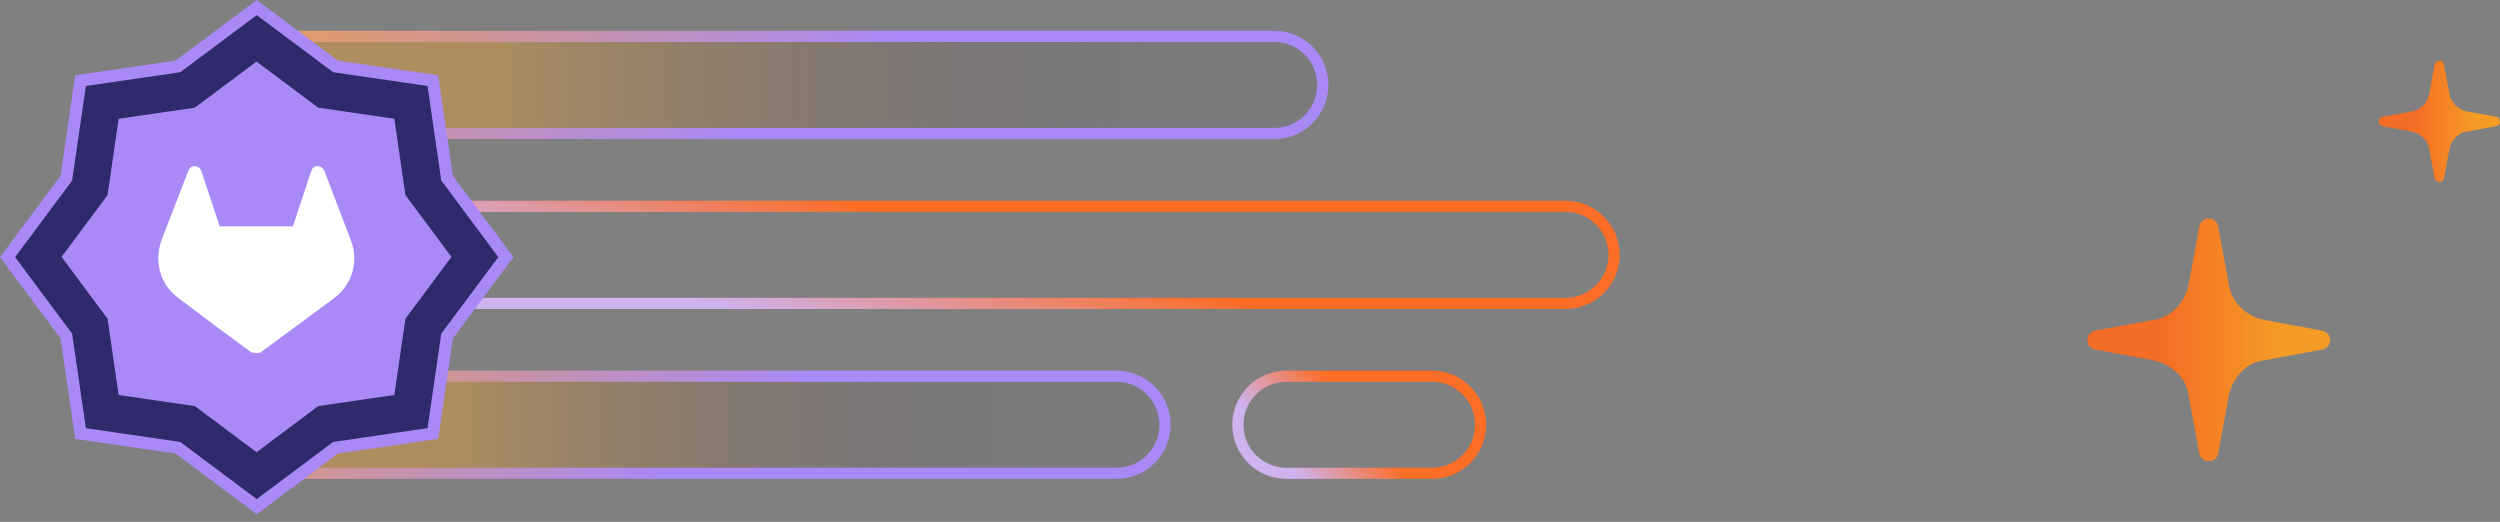
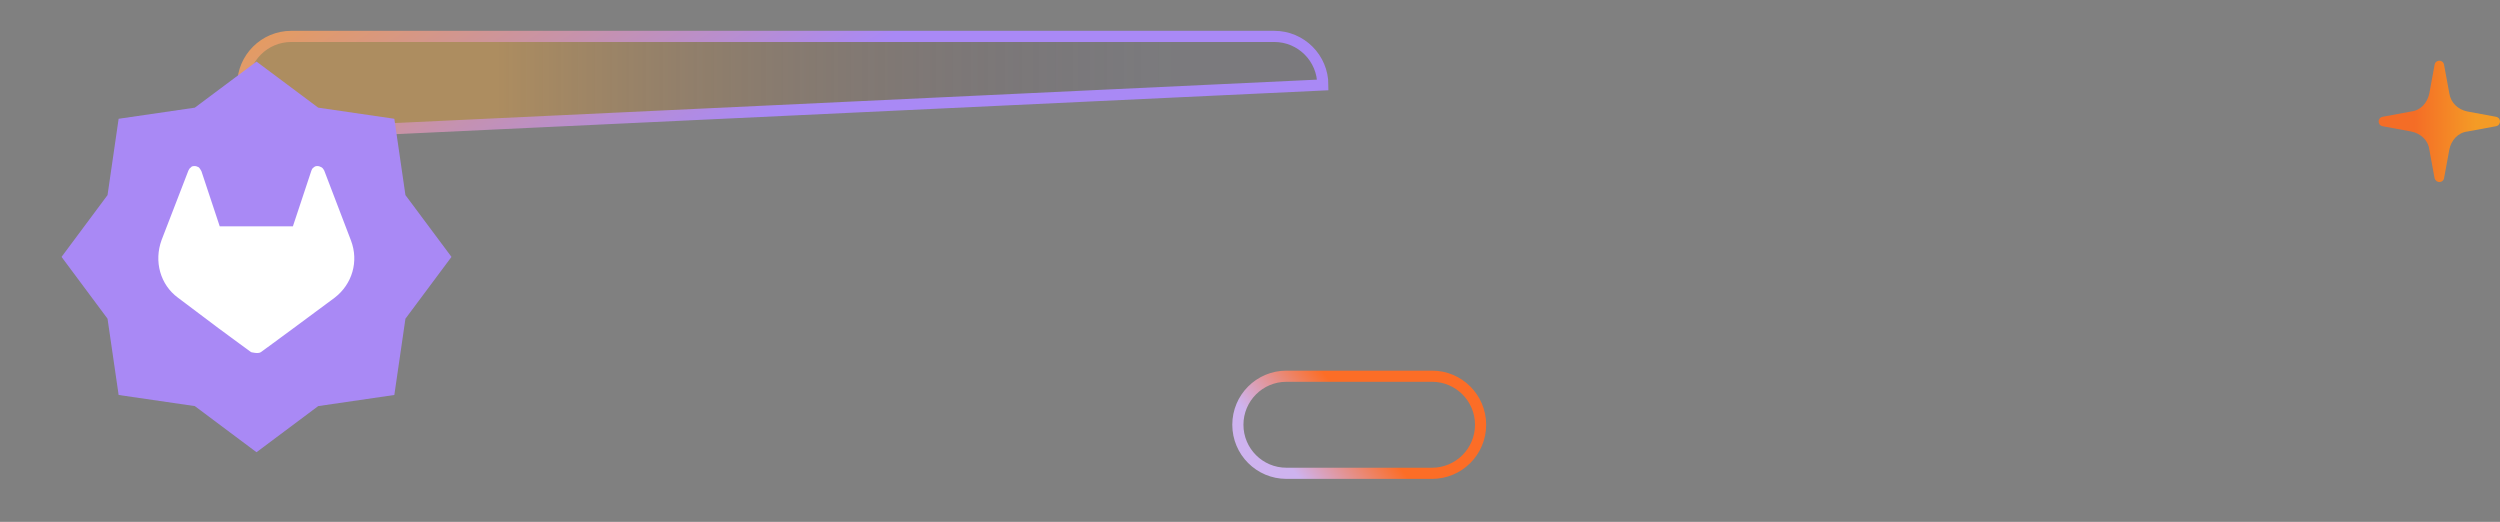
<svg xmlns="http://www.w3.org/2000/svg" width="206" height="43" viewBox="0 0 206 43" fill="none">
  <rect x="0" y="0" width="206" height="43" fill="#808080" stroke="none" />
  <g id="Right - New">
-     <path id="Rectangle 19844" d="M133 21C133 18.791 131.209 17 129 17L39 17C36.791 17 35 18.791 35 21V21C35 23.209 36.791 25 39 25L129 25C131.209 25 133 23.209 133 21V21Z" stroke="url(#paint0_linear_745_3492)" stroke-width="0.919" />
-     <path id="Rectangle 19841" d="M20 7C20 4.791 21.791 3 24 3L105 3C107.209 3 109 4.791 109 7C109 9.209 107.209 11 105 11L24 11C21.791 11 20 9.209 20 7Z" fill="url(#paint1_linear_745_3492)" stroke="url(#paint2_linear_745_3492)" stroke-width="0.919" />
-     <path id="Rectangle 19842" d="M20 35C20 32.791 21.791 31 24 31L92 31C94.209 31 96 32.791 96 35C96 37.209 94.209 39 92 39L24 39C21.791 39 20 37.209 20 35Z" fill="url(#paint3_linear_745_3492)" stroke="url(#paint4_linear_745_3492)" stroke-width="0.919" />
-     <path id="Vector" d="M27.549 5.398L27.65 5.474L27.776 5.492L35.668 6.645L36.819 14.555L36.837 14.68L36.912 14.781L41.685 21.186L36.912 27.591L36.837 27.692L36.819 27.818L35.668 35.722L27.776 36.874L27.65 36.893L27.549 36.968L21.154 41.748L14.76 36.968L14.659 36.893L14.533 36.874L6.636 35.722L5.485 27.818L5.467 27.692L5.391 27.591L0.623 21.186L5.391 14.781L5.467 14.68L5.485 14.555L6.636 6.645L14.533 5.493L14.659 5.474L14.76 5.398L21.154 0.624L27.549 5.398Z" fill="#2F2A6B" stroke="#A989F5" />
+     <path id="Rectangle 19841" d="M20 7C20 4.791 21.791 3 24 3L105 3C107.209 3 109 4.791 109 7L24 11C21.791 11 20 9.209 20 7Z" fill="url(#paint1_linear_745_3492)" stroke="url(#paint2_linear_745_3492)" stroke-width="0.919" />
    <path id="Vector_2" d="M21.136 5.074L26.22 8.871L32.493 9.787L33.408 16.076L37.202 21.168L33.408 26.261L32.493 32.546L26.22 33.462L21.136 37.263L16.053 33.462L9.775 32.546L8.861 26.261L5.071 21.168L8.861 16.076L9.775 9.787L16.053 8.871L21.136 5.074Z" fill="#A989F5" />
    <path id="Vector_3" d="M28.924 19.828L26.718 14.058C26.718 14.058 26.61 13.845 26.503 13.791C26.395 13.738 26.287 13.684 26.18 13.684C26.072 13.684 25.964 13.684 25.857 13.791C25.749 13.845 25.695 13.951 25.641 14.112L24.134 18.652H18.106L16.599 14.112C16.599 14.112 16.491 13.898 16.384 13.791C16.276 13.738 16.169 13.684 16.061 13.684C15.953 13.684 15.792 13.684 15.738 13.791C15.63 13.845 15.576 13.951 15.523 14.058L13.316 19.774C12.67 21.537 13.208 23.46 14.661 24.529L17.998 27.04L19.667 28.268L20.69 29.016C20.69 29.016 21.282 29.177 21.497 29.016L22.52 28.268L24.188 27.04L27.579 24.529C29.032 23.407 29.57 21.537 28.924 19.828Z" fill="white" />
    <path id="Rectangle 19845" d="M122 35C122 32.791 120.209 31 118 31L106 31C103.791 31 102 32.791 102 35V35C102 37.209 103.791 39 106 39L118 39C120.209 39 122 37.209 122 35V35Z" stroke="url(#paint5_linear_745_3492)" stroke-width="0.919" />
-     <path id="Vector_4" d="M182.776 37.393L183.646 32.661C183.957 31.105 185.075 29.86 186.627 29.673L191.348 28.802C192.217 28.615 192.217 27.432 191.348 27.245L186.627 26.373C185.075 26.062 183.894 24.942 183.646 23.385L182.776 18.654C182.59 17.782 181.41 17.782 181.224 18.654L180.354 23.385C180.044 24.942 178.925 26.187 177.373 26.373L172.652 27.245C171.783 27.432 171.783 28.615 172.652 28.802L177.373 29.673C178.925 29.984 180.168 31.105 180.354 32.661L181.224 37.393C181.472 38.202 182.59 38.202 182.776 37.393Z" fill="url(#paint6_linear_745_3492)" />
    <path id="Vector_5" d="M201.388 14.697L201.823 12.331C201.978 11.553 202.537 10.93 203.314 10.837L205.674 10.401C206.109 10.307 206.109 9.716 205.674 9.623L203.314 9.187C202.537 9.031 201.947 8.471 201.823 7.693L201.388 5.327C201.295 4.891 200.705 4.891 200.612 5.327L200.177 7.693C200.022 8.471 199.463 9.093 198.686 9.187L196.326 9.623C195.891 9.716 195.891 10.307 196.326 10.401L198.686 10.837C199.463 10.992 200.084 11.553 200.177 12.331L200.612 14.697C200.736 15.101 201.295 15.101 201.388 14.697Z" fill="url(#paint7_linear_745_3492)" />
  </g>
  <defs>
    <linearGradient id="paint0_linear_745_3492" x1="-15.877" y1="6.229" x2="-12.72" y2="-6.232" gradientUnits="userSpaceOnUse">
      <stop stop-color="#CEB3EF" />
      <stop offset="0.843" stop-color="#FC6D26" />
    </linearGradient>
    <linearGradient id="paint1_linear_745_3492" x1="115.561" y1="6.924" x2="18.794" y2="6.924" gradientUnits="userSpaceOnUse">
      <stop offset="0.195" stop-color="#271D50" stop-opacity="0.05" />
      <stop offset="0.77" stop-color="#FCA326" stop-opacity="0.36" />
    </linearGradient>
    <linearGradient id="paint2_linear_745_3492" x1="-8.268" y1="8.544" x2="12.328" y2="41.347" gradientUnits="userSpaceOnUse">
      <stop stop-color="#FCA326" />
      <stop offset="1" stop-color="#A989F5" />
    </linearGradient>
    <linearGradient id="paint3_linear_745_3492" x1="101.602" y1="34.924" x2="18.97" y2="34.924" gradientUnits="userSpaceOnUse">
      <stop offset="0.195" stop-color="#271D50" stop-opacity="0.05" />
      <stop offset="0.77" stop-color="#FCA326" stop-opacity="0.36" />
    </linearGradient>
    <linearGradient id="paint4_linear_745_3492" x1="-4.139" y1="36.544" x2="17.688" y2="66.23" gradientUnits="userSpaceOnUse">
      <stop stop-color="#FCA326" />
      <stop offset="1" stop-color="#A989F5" />
    </linearGradient>
    <linearGradient id="paint5_linear_745_3492" x1="91.617" y1="20.229" x2="98.095" y2="15.011" gradientUnits="userSpaceOnUse">
      <stop stop-color="#CEB3EF" />
      <stop offset="0.843" stop-color="#FC6D26" />
    </linearGradient>
    <linearGradient id="paint6_linear_745_3492" x1="191.983" y1="27.972" x2="171.925" y2="27.972" gradientUnits="userSpaceOnUse">
      <stop offset="0.2" stop-color="#F49B26" />
      <stop offset="0.7" stop-color="#F46D26" />
    </linearGradient>
    <linearGradient id="paint7_linear_745_3492" x1="205.992" y1="9.986" x2="195.963" y2="9.986" gradientUnits="userSpaceOnUse">
      <stop offset="0.2" stop-color="#F49B26" />
      <stop offset="0.7" stop-color="#F46D26" />
    </linearGradient>
  </defs>
</svg>